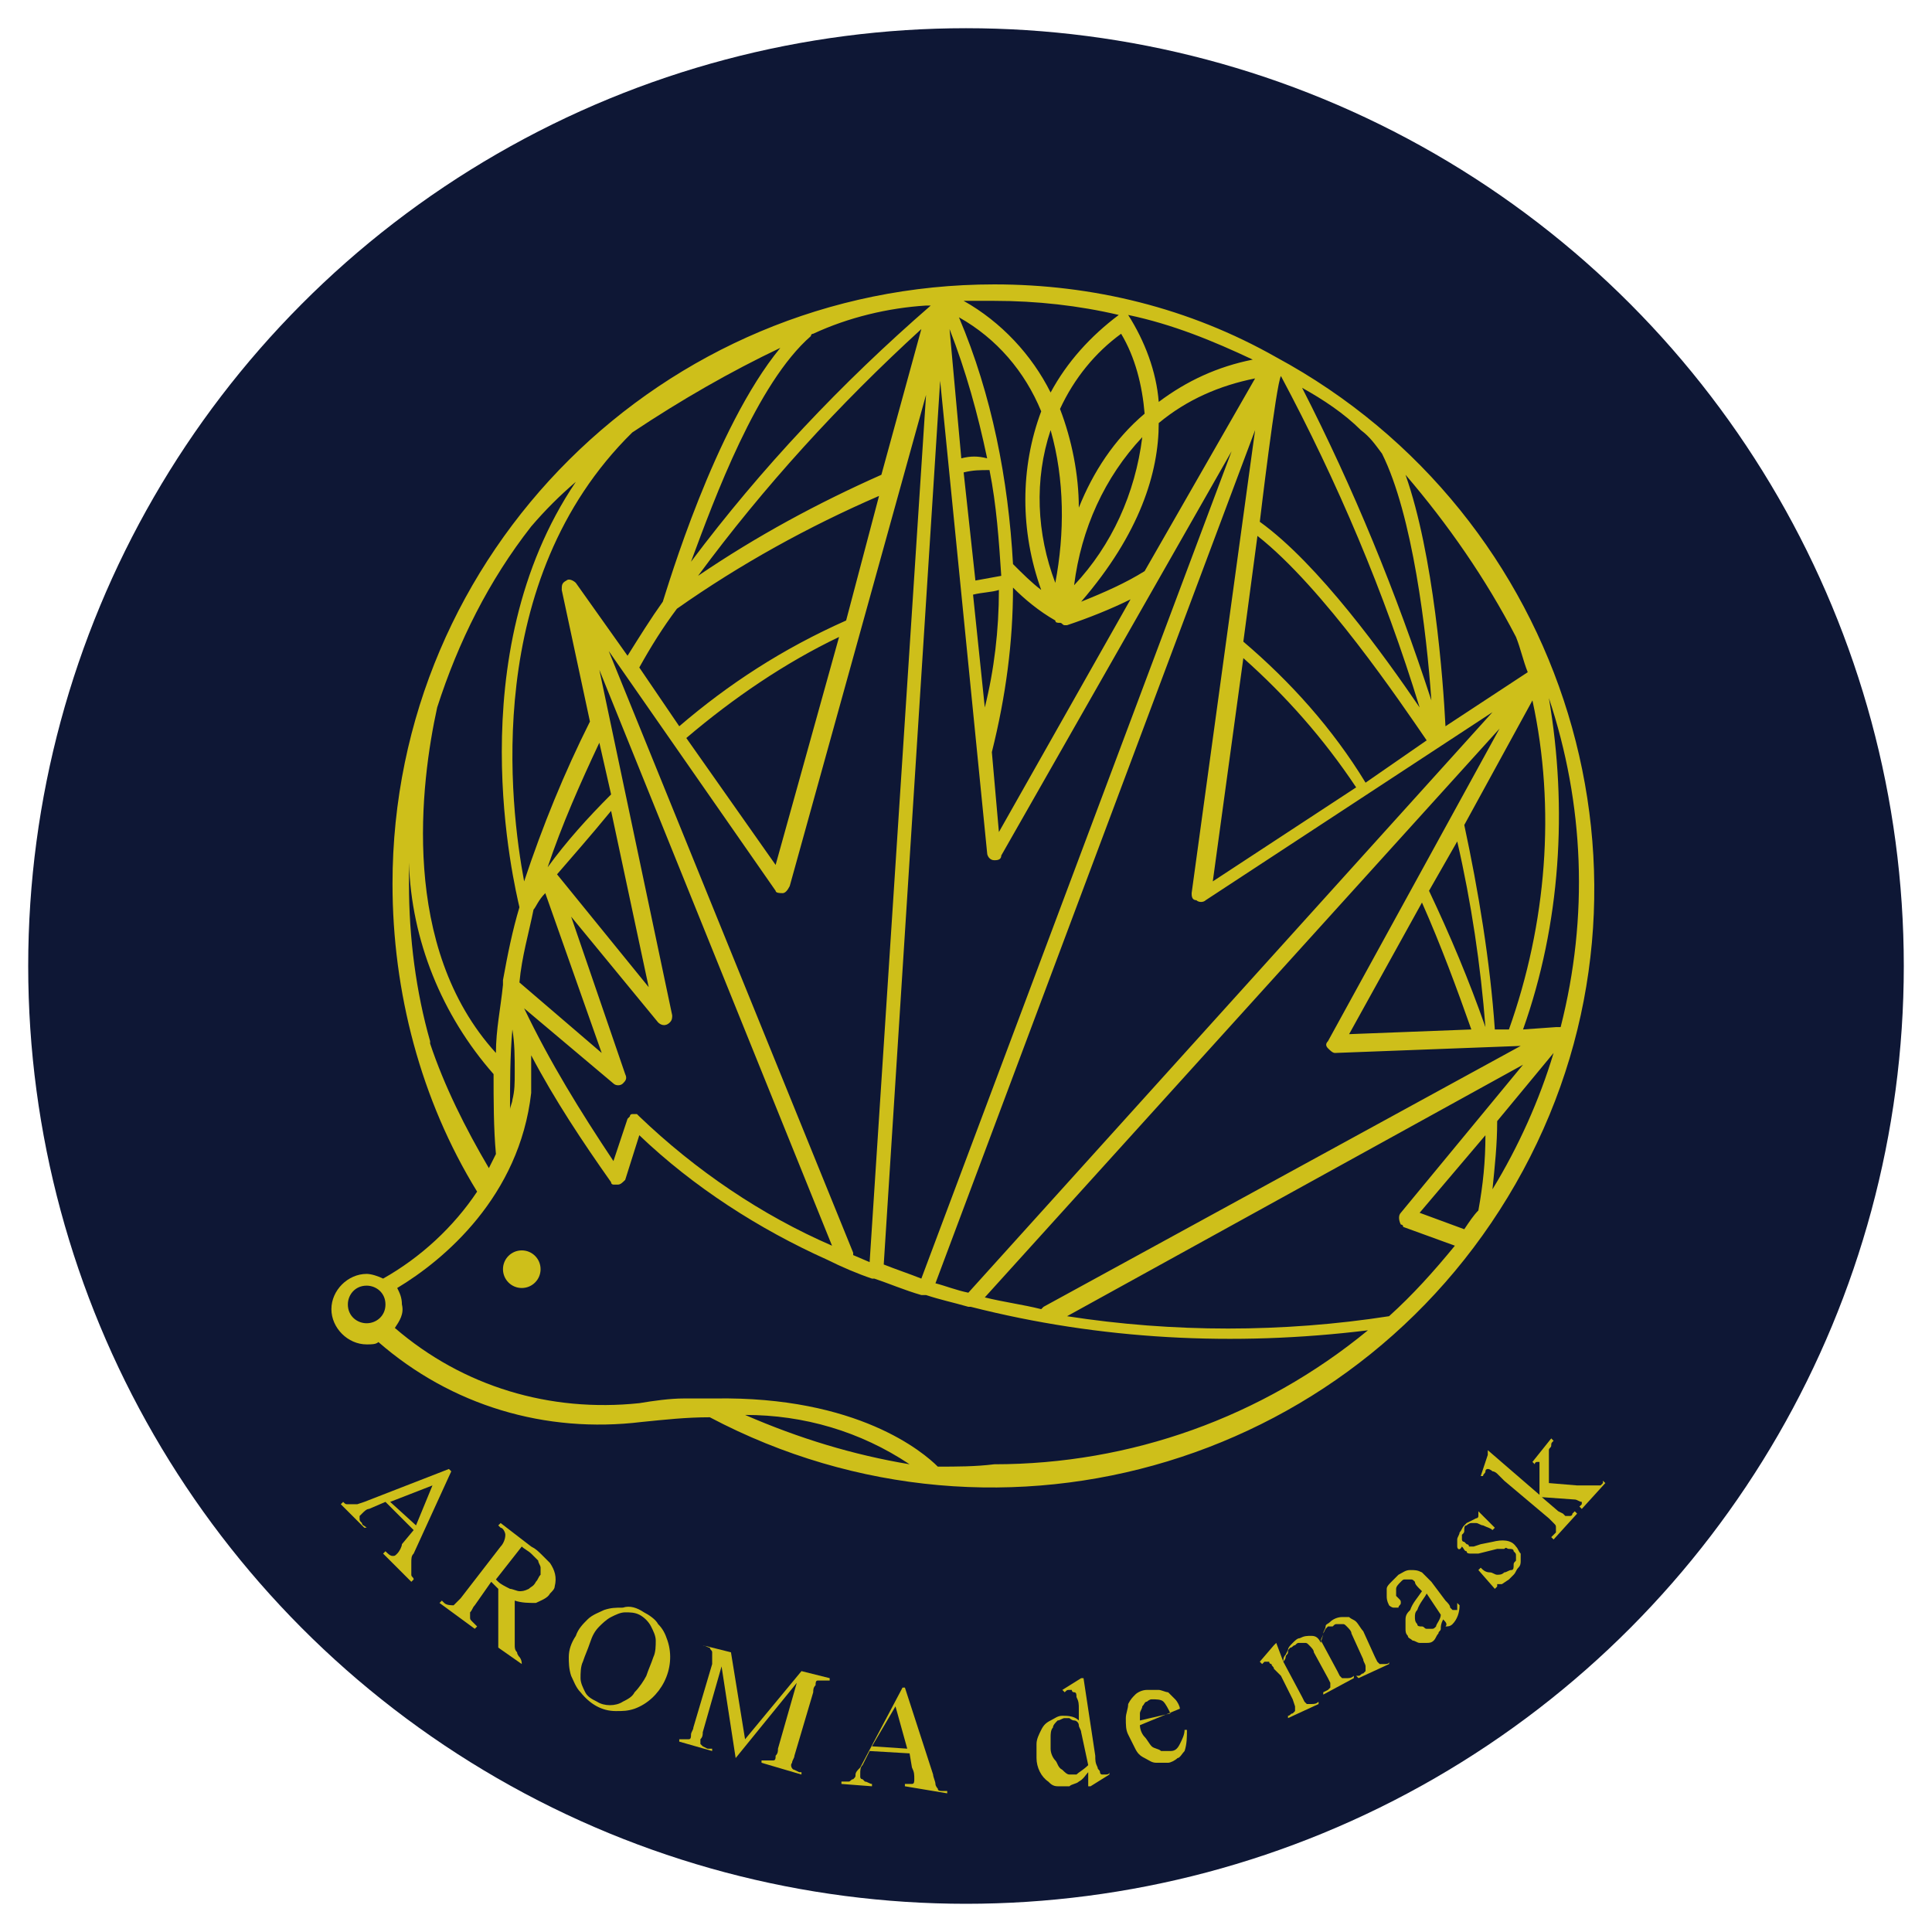
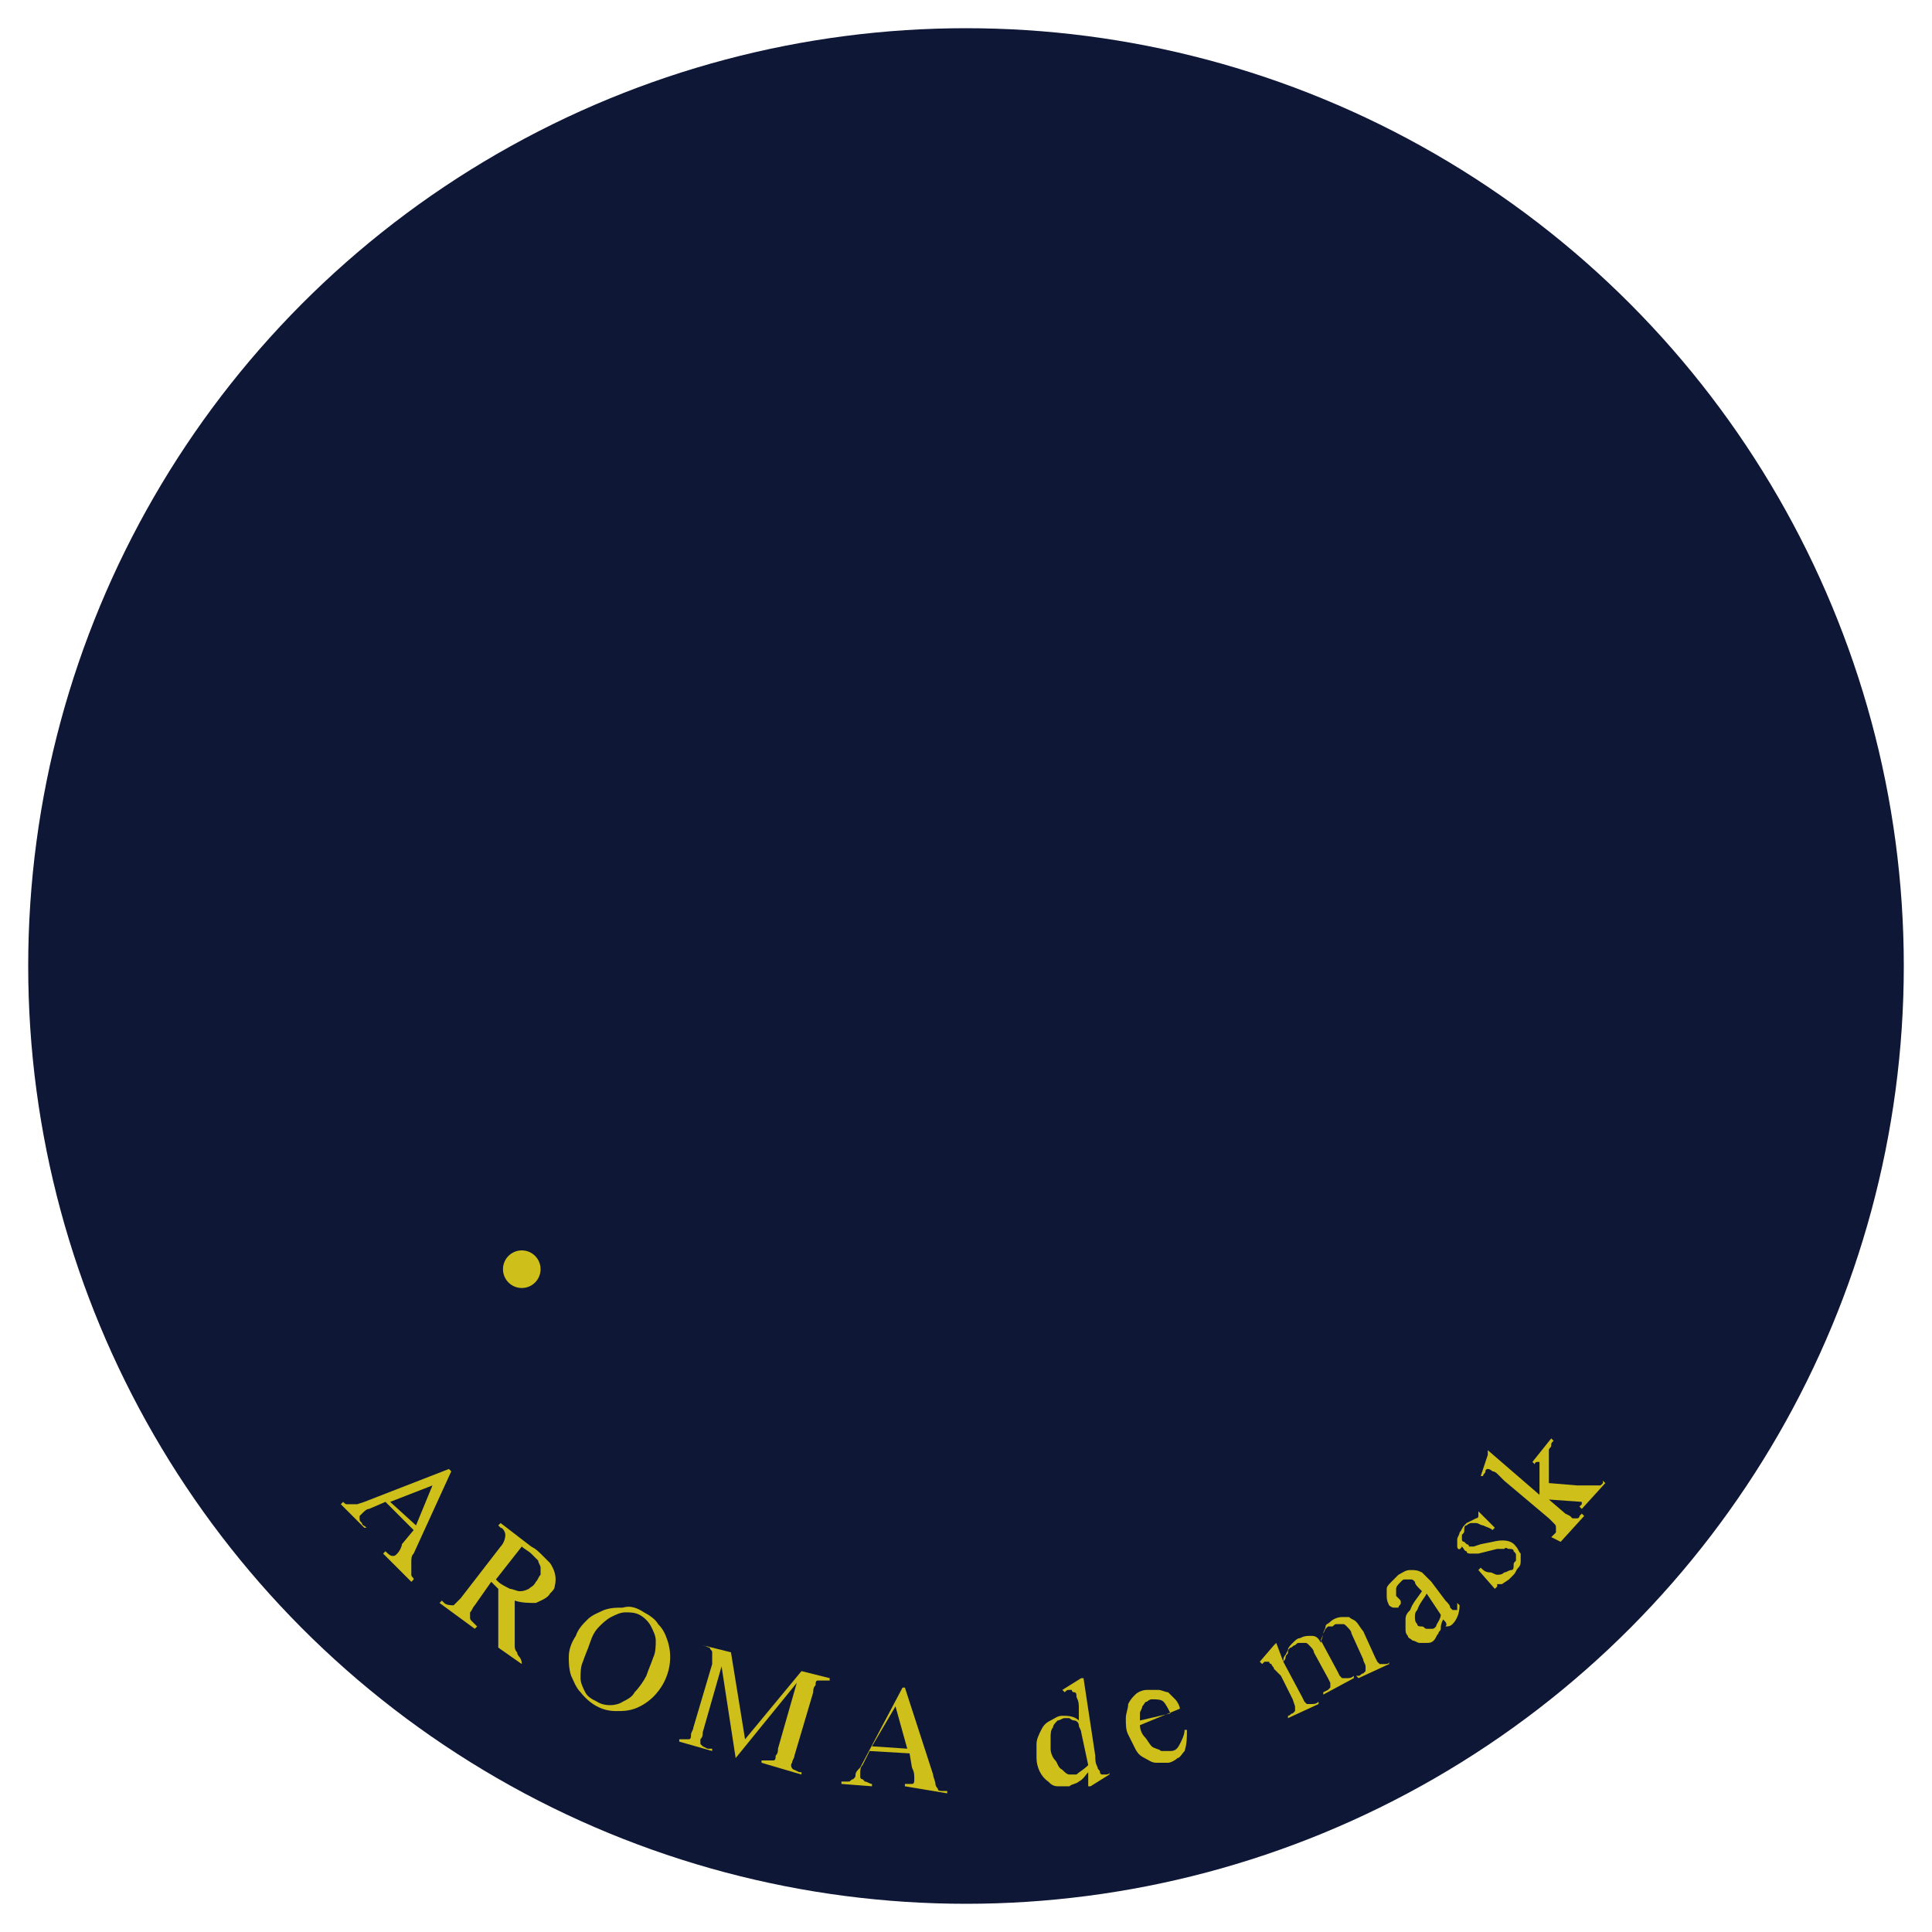
<svg xmlns="http://www.w3.org/2000/svg" version="1.1" id="レイヤー_1" x="0px" y="0px" viewBox="0 0 82.2 82.2" style="enable-background:new 0 0 82.2 82.2;" xml:space="preserve">
  <style type="text/css">
	.st0{fill:#0E1735;}
	.st1{fill:#CEBF1A;}
</style>
  <g id="レイヤー_2_1_">
    <g id="レイヤー_1-2">
      <circle class="st0" cx="41.1" cy="41.1" r="39.9" />
      <circle class="st1" cx="22.2" cy="54" r="0.8" />
-       <path class="st1" d="M42.3,12.1c-14.1,0-25.6,11.4-25.6,25.5c0,4.6,1.2,9.2,3.6,13.1l0,0c-1,1.5-2.4,2.8-4,3.7    c-0.2-0.1-0.5-0.2-0.7-0.2c-0.8,0-1.5,0.7-1.5,1.5c0,0.8,0.7,1.5,1.5,1.5c0.2,0,0.4,0,0.5-0.1c3.1,2.7,7.1,3.9,11.2,3.4    c1-0.1,1.9-0.2,2.9-0.2c12.5,6.6,27.9,1.9,34.6-10.5s1.9-27.9-10.5-34.6C50.6,13.1,46.5,12.1,42.3,12.1z M66.4,43.7h-0.2l-1.4,0.1    c1.6-4.5,1.9-9.4,1.1-14.1C67.4,34.2,67.6,39,66.4,43.7L66.4,43.7z M62.3,52.3L62.3,52.3l-1.9-0.7l2.8-3.3c0,1.1-0.1,2.1-0.3,3.2    C62.7,51.7,62.5,52,62.3,52.3L62.3,52.3z M54.5,16c2.4,4.5,4.4,9.2,5.9,14.1c-1.5-2.2-4.3-6.1-6.8-7.9    C53.6,22.2,54.3,16.3,54.5,16L54.5,16z M52.9,27.3l0.6-4.5c2.8,2.2,6.1,7.1,7.2,8.7l-2.6,1.8C56.7,31,54.9,29,52.9,27.3z     M57.7,33.5l-6.1,4l1.3-9.5C54.7,29.6,56.3,31.4,57.7,33.5z M42.1,20c0.3,1.5,0.4,3,0.5,4.5l-1.1,0.2L41,20.1    C41.4,20,41.7,20,42.1,20z M40.9,19.5l-0.5-5.5c0.7,1.8,1.2,3.6,1.6,5.5C41.6,19.4,41.3,19.4,40.9,19.5z M42.5,25.1    c0,1.7-0.2,3.4-0.6,5l-0.5-4.8C41.8,25.2,42.2,25.2,42.5,25.1z M43.1,25c0.5,0.5,1.1,1,1.8,1.4l0,0c0,0.1,0.1,0.1,0.2,0.1l0,0    c0.1,0,0.1,0.1,0.2,0.1h0.1c0.9-0.3,1.9-0.7,2.7-1.1l-5.6,9.9l-0.3-3.4C42.8,29.6,43.1,27.3,43.1,25z M46,25.6    c2.5-2.9,3.3-5.5,3.3-7.6c1.2-1,2.6-1.6,4.1-1.9l-4.7,8.2C47.9,24.8,47,25.2,46,25.6L46,25.6z M45.7,24.9c0.3-2.4,1.3-4.6,2.9-6.3    C48.3,21,47.3,23.2,45.7,24.9z M45.9,21.6c0-1.4-0.3-2.9-0.8-4.2c0.6-1.3,1.5-2.4,2.6-3.2c0.6,1,0.9,2.2,1,3.4    C47.4,18.7,46.5,20.1,45.9,21.6z M44.9,24.8c-0.8-2.1-0.9-4.4-0.2-6.5C45.3,20.4,45.3,22.7,44.9,24.8L44.9,24.8z M44.3,25.1    c-0.4-0.3-0.8-0.7-1.2-1.1c-0.2-3.6-0.9-7.2-2.3-10.5c1.6,0.9,2.8,2.3,3.5,4C43.4,19.9,43.4,22.6,44.3,25.1L44.3,25.1z M28.9,30.9    l-1.7-2.5c0.5-0.9,1-1.7,1.6-2.5c2.7-1.9,5.6-3.5,8.6-4.8l-1.4,5.3C33.3,27.6,31,29.1,28.9,30.9L28.9,30.9z M35.7,27.1L33,36.8    l-3.8-5.4C31.2,29.7,33.4,28.2,35.7,27.1L35.7,27.1z M29.7,24.5L29.7,24.5c2.8-3.8,6-7.3,9.5-10.5l-1.7,6.2    C34.8,21.4,32.2,22.8,29.7,24.5L29.7,24.5z M29.4,23.9c1-2.7,2.8-7.6,5.1-9.6c0,0,0-0.1,0.1-0.1c1.5-0.7,3.2-1.1,4.8-1.2h0.2    C35.8,16.3,32.4,19.9,29.4,23.9z M33.2,14.8c-2.8,3.4-4.8,10.2-5,10.8c-0.5,0.7-1,1.5-1.5,2.3l-2.2-3.1c-0.1-0.1-0.3-0.2-0.4-0.1    c-0.2,0.1-0.2,0.2-0.2,0.4l1.2,5.6c-1.1,2.2-2,4.4-2.8,6.8c-0.6-3.2-1.8-12.8,4.6-19.1C29,17,31.1,15.8,33.2,14.8z M23.3,36.9    c0.6-1.8,1.4-3.6,2.2-5.3l0.5,2.2C25,34.8,24.1,35.8,23.3,36.9L23.3,36.9z M26,34.5l1.6,7.5l-3.9-4.8C24.3,36.5,25.1,35.6,26,34.5    L26,34.5z M22.7,38.7c0.1-0.1,0.2-0.4,0.5-0.7l2.4,6.8l-3.5-3C22.2,40.7,22.5,39.7,22.7,38.7L22.7,38.7z M26.1,46.1    c0.1,0.1,0.3,0.1,0.4,0c0.1-0.1,0.2-0.2,0.1-0.4l-2.3-6.7l3.7,4.5c0.1,0.1,0.3,0.2,0.5,0c0.1-0.1,0.1-0.2,0.1-0.3l-3.1-14.7    L35.4,53c-3-1.3-5.8-3.2-8.2-5.5l0,0c0,0-0.1-0.1-0.1-0.1h-0.2c0,0-0.1,0-0.1,0.1l0,0c0,0-0.1,0.1-0.1,0.1l-0.6,1.8    c-1.4-2.1-2.7-4.2-3.8-6.5L26.1,46.1z M25.9,27.7l7.1,10.2C33,38,33.2,38,33.3,38c0.1,0,0.2-0.1,0.3-0.3l5.8-20.9L37,53.7    l-0.7-0.3c0,0,0-0.1,0-0.1L25.9,27.7z M40,16.2L42,36.3c0,0.1,0.1,0.3,0.3,0.3c0.1,0,0.3,0,0.3-0.2l9.8-17.2L39.2,54.4    c-0.5-0.2-1.1-0.4-1.6-0.6L40,16.2z M53.4,18.3l-2.7,19.7c0,0.1,0,0.3,0.2,0.3c0.1,0.1,0.3,0.1,0.4,0l12.2-8L41.2,55    c-0.5-0.1-1-0.3-1.4-0.4L53.4,18.3z M64.5,27.1c0.2,0.5,0.3,1,0.5,1.5l-3.5,2.3c-0.1-2-0.5-7.3-1.7-10.7    C61.6,22.3,63.2,24.6,64.5,27.1L64.5,27.1z M63.8,31l-7.3,13.3c-0.1,0.1-0.1,0.2,0,0.3c0.1,0.1,0.2,0.2,0.3,0.2l7.9-0.3L44.4,55.6    l-0.1,0.1c-0.8-0.2-1.6-0.3-2.4-0.5L63.8,31z M60.8,37.9l1.2-2.1c0.6,2.6,1,5.3,1.2,7.9C62.5,41.7,61.7,39.8,60.8,37.9L60.8,37.9z     M62.6,43.8l-5.2,0.2l3.1-5.6C61.3,40.2,62,42.1,62.6,43.8L62.6,43.8z M64.2,43.8h-0.6c-0.2-2.9-0.7-5.9-1.3-8.7l2.9-5.3    C66.2,34.4,65.8,39.3,64.2,43.8L64.2,43.8z M57.9,18.3L57.9,18.3c0.4,0.3,0.6,0.6,0.9,1c1.3,2.6,1.9,7.6,2.1,10.5    c-1.5-4.6-3.3-9-5.5-13.3l0,0C56.3,17,57.2,17.6,57.9,18.3L57.9,18.3z M53.3,15.3L53.3,15.3c-1.5,0.3-2.8,0.9-4,1.8    c-0.1-1.3-0.6-2.6-1.3-3.7l0,0C49.9,13.8,51.6,14.5,53.3,15.3L53.3,15.3z M42.3,12.8c1.8,0,3.6,0.2,5.3,0.6l0,0    c-1.2,0.9-2.2,2-2.9,3.3c-0.8-1.6-2.1-3-3.7-3.9l0,0C41.4,12.8,41.9,12.8,42.3,12.8z M22.6,22.4L22.6,22.4    c0.6-0.7,1.2-1.3,1.9-1.9c-5,7.4-2.6,17.2-2.4,18.1c-0.3,1-0.5,2-0.7,3.1c0,0.1,0,0.1,0,0.2c-0.1,1-0.3,1.9-0.3,2.9    c-4.1-4.5-3.2-11.5-2.5-14.7l0,0C19.5,27.3,20.8,24.7,22.6,22.4z M21.9,45.6L21.9,45.6c0,0.5,0,0.8-0.1,1.2c0,0.1-0.1,0.3-0.1,0.4    c0-1.1,0-2.3,0.1-3.4C21.9,44.4,21.9,45,21.9,45.6L21.9,45.6z M17.4,37.6v-1c0,0,0,0.1,0,0.1c0.1,3.3,1.4,6.5,3.6,9    c0,1.1,0,2.3,0.1,3.4c-0.1,0.2-0.2,0.4-0.3,0.6c-1-1.7-1.9-3.5-2.5-5.3v-0.1l0,0C17.7,42.2,17.4,39.9,17.4,37.6L17.4,37.6z     M15.6,56.3c-0.4,0-0.8-0.3-0.8-0.8c0-0.4,0.3-0.8,0.8-0.8c0.4,0,0.8,0.3,0.8,0.8l0,0l0,0C16.4,56,16,56.3,15.6,56.3L15.6,56.3z     M31.7,60.2c2.5,0,4.9,0.7,7,2.1C36.3,61.9,34,61.2,31.7,60.2L31.7,60.2z M39.9,62.4L39.9,62.4c-0.6-0.6-3.4-3-9.5-2.9h-1.3    c-0.6,0-1.3,0.1-1.9,0.2c-3.8,0.4-7.5-0.7-10.4-3.2l0,0c0.2-0.3,0.4-0.6,0.3-1c0-0.3-0.1-0.5-0.2-0.7c2-1.2,5.2-3.9,5.7-8.3v-0.8    l0,0v-0.8c1,1.9,2.2,3.7,3.4,5.4c0,0.1,0.1,0.1,0.1,0.1h0.2c0.1,0,0.2-0.1,0.3-0.2l0.6-1.9c2.3,2.2,5.1,4,8,5.3    c0.6,0.3,1.3,0.6,1.9,0.8h0.1c0.6,0.2,1.3,0.5,2,0.7h0.2c0.6,0.2,1.1,0.3,1.8,0.5h0.1c5.5,1.4,11.2,1.7,16.9,1    c-4.5,3.7-10.1,5.7-15.9,5.7C41.5,62.4,40.7,62.4,39.9,62.4L39.9,62.4z M59.1,56c-4.5,0.7-9.2,0.7-13.7,0l19.4-10.7l-5.2,6.3    c-0.1,0.1-0.1,0.3,0,0.5c0,0,0.1,0,0.1,0.1l2.2,0.8C61,54.1,60.1,55.1,59.1,56L59.1,56z M66.1,44.8c-0.6,2-1.5,4-2.6,5.8    c0.1-1,0.2-1.9,0.2-2.9L66.1,44.8z" />
      <path class="st1" d="M17.6,65.1l-1.2-1.2l-0.7,0.3c-0.1,0-0.2,0.1-0.3,0.2l-0.1,0.1c0,0,0,0.1,0,0.1c0,0.1,0,0.1,0.1,0.2    c0,0.1,0.1,0.1,0.2,0.2L15.5,65l-1-1l0.1-0.1c0.1,0.1,0.1,0.1,0.2,0.1c0.1,0,0.1,0,0.2,0h0.2l0.3-0.1l3.6-1.4l0.1,0.1l-1.6,3.5    c-0.1,0.1-0.1,0.2-0.1,0.4c0,0.1,0,0.2,0,0.3c0,0.1,0,0.1,0,0.2c0,0.1,0.1,0.1,0.1,0.2l-0.1,0.1l-1.2-1.2l0.1-0.1    c0.1,0.1,0.2,0.2,0.3,0.2c0.1,0,0.1,0,0.2-0.1c0.1-0.1,0.2-0.3,0.2-0.4L17.6,65.1z M17.7,64.9l0.7-1.7l-1.8,0.7L17.7,64.9z" />
      <path class="st1" d="M22.2,70.8l-1-0.7v-2.5l-0.1-0.1l-0.1-0.1L21,67.4l-0.1-0.1l-0.7,1c-0.1,0.1-0.1,0.2-0.2,0.3    c0,0.1,0,0.1,0,0.2c0,0.1,0,0.1,0.1,0.2l0.1,0.1l0.1,0.1l-0.1,0.1l-1.5-1.1l0.1-0.1l0.1,0.1c0.1,0.1,0.3,0.1,0.4,0.1    c0.1-0.1,0.2-0.2,0.3-0.3l1.7-2.2c0.1-0.1,0.2-0.3,0.2-0.5c0-0.1-0.1-0.3-0.2-0.3l-0.1-0.1l0.1-0.1l1.3,1c0.2,0.1,0.3,0.2,0.5,0.4    c0.1,0.1,0.2,0.2,0.3,0.3c0.2,0.3,0.3,0.6,0.2,1c0,0.1-0.1,0.2-0.2,0.3c-0.1,0.2-0.4,0.3-0.6,0.4c-0.3,0-0.6,0-0.9-0.1v1.5    c0,0.1,0,0.3,0,0.4c0,0.1,0,0.2,0.1,0.3c0,0.1,0.1,0.2,0.1,0.2C22.1,70.5,22.2,70.6,22.2,70.8L22.2,70.8z M21.1,67.2L21.1,67.2    l0.1,0.1c0.1,0.1,0.3,0.2,0.5,0.3c0.1,0,0.3,0.1,0.4,0.1c0.1,0,0.2,0,0.4-0.1c0.1-0.1,0.2-0.1,0.3-0.3c0.1-0.1,0.1-0.2,0.2-0.3    c0-0.1,0-0.2,0-0.3c0-0.1-0.1-0.2-0.1-0.3c-0.1-0.1-0.2-0.2-0.3-0.3c-0.1-0.1-0.3-0.2-0.4-0.3L21.1,67.2z" />
      <path class="st1" d="M27.4,68.6c0.2,0.1,0.5,0.3,0.6,0.5c0.2,0.2,0.3,0.4,0.4,0.7c0.4,1.2-0.3,2.5-1.4,2.9    c-0.3,0.1-0.5,0.1-0.8,0.1c-0.6,0-1.1-0.3-1.5-0.8c-0.2-0.2-0.3-0.5-0.4-0.7c-0.1-0.3-0.1-0.6-0.1-0.8c0-0.3,0.1-0.6,0.3-0.9    c0.1-0.3,0.3-0.5,0.5-0.7c0.2-0.2,0.5-0.3,0.7-0.4c0.3-0.1,0.5-0.1,0.8-0.1C26.8,68.3,27.1,68.4,27.4,68.6z M27.2,68.7    c-0.2-0.1-0.4-0.1-0.6-0.1c-0.2,0-0.4,0.1-0.6,0.2c-0.2,0.1-0.4,0.3-0.5,0.4c-0.2,0.2-0.3,0.4-0.4,0.7c-0.1,0.3-0.2,0.5-0.3,0.8    c-0.1,0.2-0.1,0.5-0.1,0.7c0,0.2,0.1,0.4,0.2,0.6c0.1,0.2,0.3,0.3,0.5,0.4c0.3,0.2,0.8,0.2,1.1,0c0.2-0.1,0.4-0.2,0.5-0.4    c0.2-0.2,0.4-0.5,0.5-0.7c0.1-0.3,0.2-0.5,0.3-0.8c0.1-0.2,0.1-0.5,0.1-0.7c0-0.2-0.1-0.4-0.2-0.6C27.6,69,27.4,68.8,27.2,68.7z" />
      <path class="st1" d="M31.3,74.8l-0.6-3.9l-0.8,2.8c0,0.1,0,0.2-0.1,0.3c0,0.1,0,0.1,0,0.2c0,0,0.1,0.1,0.1,0.1l0.2,0.1h0.2v0.1    l-1.4-0.4V74h0.3c0,0,0.1,0,0.1,0c0.1,0,0.1-0.1,0.1-0.2c0-0.1,0.1-0.2,0.1-0.3l0.8-2.7c0-0.1,0-0.2,0-0.3c0-0.1,0-0.1,0-0.2    c0-0.1-0.1-0.1-0.1-0.2c-0.1,0-0.2-0.1-0.3-0.1V70l1.2,0.3l0.6,3.7l2.4-2.9l1.2,0.3v0.1h-0.3c-0.1,0-0.1,0-0.2,0    c-0.1,0-0.1,0.1-0.1,0.2c-0.1,0.1-0.1,0.2-0.1,0.3l-0.8,2.7c0,0.1-0.1,0.2-0.1,0.3c-0.1,0.1,0,0.3,0.1,0.3c0,0,0,0,0,0l0.2,0.1    h0.1v0.1L32.4,75v-0.1h0.3c0,0,0.1,0,0.2,0c0.1,0,0.1-0.1,0.1-0.2c0.1-0.1,0.1-0.2,0.1-0.3l0.8-2.8L31.3,74.8L31.3,74.8z" />
      <path class="st1" d="M38.7,74.6L37,74.5l-0.3,0.6c-0.1,0.1-0.1,0.2-0.1,0.4c0,0,0,0.1,0,0.1c0,0,0,0.1,0.1,0.1    c0,0,0.1,0.1,0.1,0.1c0.1,0,0.2,0.1,0.3,0.1v0.1l-1.3-0.1v-0.1c0.1,0,0.2,0,0.3,0c0.1,0,0.1-0.1,0.2-0.1c0.1-0.1,0.1-0.1,0.1-0.2    c0-0.1,0.1-0.2,0.2-0.3l1.8-3.4h0.1l1.2,3.7c0,0.1,0.1,0.3,0.1,0.4c0,0.1,0.1,0.2,0.1,0.2c0,0.1,0.1,0.1,0.2,0.1    c0.1,0,0.1,0,0.2,0v0.1L38.5,76v-0.1c0.1,0,0.2,0,0.3,0c0.1,0,0.1-0.1,0.1-0.2c0-0.2,0-0.3-0.1-0.5L38.7,74.6z M38.6,74.4    l-0.5-1.8l-1,1.7L38.6,74.4z" />
      <path class="st1" d="M46.3,75.4c-0.1,0.1-0.2,0.3-0.4,0.4c-0.1,0.1-0.3,0.1-0.4,0.2c-0.2,0-0.3,0-0.5,0c-0.2,0-0.3-0.1-0.4-0.2    c-0.3-0.2-0.5-0.6-0.5-1c0-0.2,0-0.4,0-0.6c0-0.2,0.1-0.4,0.2-0.6c0.1-0.2,0.2-0.3,0.4-0.4c0.2-0.1,0.3-0.2,0.5-0.2    c0.2,0,0.5,0,0.7,0.2l0-0.5c0-0.2,0-0.3-0.1-0.5c0-0.1,0-0.2-0.1-0.2c-0.1,0-0.1-0.1-0.1-0.1h-0.1c-0.1,0-0.1,0-0.2,0.1l-0.1-0.1    l0.8-0.5h0.1l0.5,3.3c0,0.2,0,0.3,0.1,0.5c0,0.1,0.1,0.1,0.1,0.2c0,0,0,0.1,0.1,0.1H47c0.1,0,0.2,0,0.2-0.1v0.1l-0.8,0.5h-0.1    L46.3,75.4z M46.3,75.1L46,73.7c0-0.1-0.1-0.2-0.1-0.3c0-0.1-0.1-0.2-0.2-0.2c-0.1,0-0.2-0.1-0.2-0.1h-0.2c-0.1,0-0.2,0.1-0.3,0.1    c-0.1,0.1-0.2,0.2-0.2,0.3c-0.1,0.1-0.1,0.3-0.1,0.4c0,0.2,0,0.3,0,0.5c0,0.2,0.1,0.4,0.2,0.5c0.1,0.1,0.1,0.3,0.3,0.4    c0.1,0.1,0.2,0.2,0.3,0.2c0.1,0,0.2,0,0.3,0C45.9,75.4,46.1,75.3,46.3,75.1L46.3,75.1z" />
      <path class="st1" d="M48.5,73.4c0,0.2,0.1,0.4,0.2,0.5c0.1,0.1,0.2,0.3,0.3,0.4c0.1,0.1,0.3,0.1,0.4,0.2c0.1,0,0.3,0,0.4,0    c0.2,0,0.3-0.1,0.4-0.3c0.1-0.2,0.2-0.4,0.2-0.6h0.1c0,0.3,0,0.6-0.1,0.9c-0.1,0.1-0.2,0.3-0.3,0.3c-0.1,0.1-0.3,0.2-0.4,0.2    c-0.2,0-0.3,0-0.5,0c-0.2,0-0.3-0.1-0.5-0.2c-0.2-0.1-0.3-0.2-0.4-0.4c-0.1-0.2-0.2-0.4-0.3-0.6c-0.1-0.2-0.1-0.4-0.1-0.7    c0-0.2,0.1-0.4,0.1-0.6c0.1-0.2,0.2-0.3,0.3-0.4c0.1-0.1,0.3-0.2,0.5-0.2c0.2,0,0.3,0,0.5,0c0.1,0,0.3,0.1,0.4,0.1    c0.1,0.1,0.2,0.2,0.3,0.3c0.1,0.1,0.2,0.3,0.2,0.4L48.5,73.4z M48.5,73.2l1.3-0.3c-0.1-0.2-0.2-0.4-0.3-0.5    c-0.1-0.1-0.3-0.1-0.5-0.1c-0.1,0-0.2,0.1-0.2,0.1c-0.1,0-0.1,0.1-0.2,0.2c0,0.1-0.1,0.2-0.1,0.3C48.5,73,48.5,73.1,48.5,73.2    L48.5,73.2z" />
      <path class="st1" d="M54.6,70.7c0-0.1,0-0.2,0.1-0.3l0.1-0.2c0-0.1,0.1-0.2,0.2-0.3c0.1-0.1,0.2-0.2,0.3-0.2    c0.2-0.1,0.3-0.1,0.5-0.1c0.2,0,0.3,0.1,0.4,0.3c0-0.1,0.1-0.3,0.1-0.4c0-0.1,0.1-0.2,0.1-0.3c0-0.1,0.1-0.1,0.2-0.2    c0.1-0.1,0.3-0.2,0.5-0.2c0.1,0,0.2,0,0.3,0c0.1,0.1,0.2,0.1,0.3,0.2c0.1,0.1,0.2,0.3,0.3,0.4l0.5,1.1l0.1,0.2    c0,0,0.1,0.1,0.1,0.1c0.1,0,0.1,0,0.2,0c0.1,0,0.2,0,0.2-0.1v0.1l-1.3,0.6l-0.1-0.1h0.1c0.1,0,0.1-0.1,0.2-0.1    c0,0,0.1-0.1,0.1-0.1c0-0.1,0-0.1,0-0.2c0-0.1-0.1-0.2-0.1-0.3l-0.5-1.1c0-0.1-0.1-0.2-0.2-0.3c-0.1-0.1-0.1-0.1-0.2-0.1    c-0.1,0-0.1,0-0.2,0c-0.1,0-0.1,0-0.2,0.1h-0.2c0,0-0.1,0.1-0.1,0.1l-0.1,0.2c0,0.1-0.1,0.2-0.1,0.3l0.7,1.3l0.1,0.2    c0,0,0.1,0.1,0.1,0.1h0.2c0.1,0,0.2,0,0.3-0.1v0.1l-1.3,0.7v-0.1l0.2-0.1c0,0,0.1-0.1,0.1-0.1c0-0.1,0-0.1,0-0.2l-0.1-0.2    l-0.6-1.1c0-0.1-0.1-0.2-0.2-0.3c-0.1-0.1-0.1-0.1-0.2-0.1c-0.1,0-0.1,0-0.2,0c-0.1,0-0.1,0-0.2,0.1c-0.1,0-0.1,0.1-0.2,0.1    c-0.1,0.1-0.1,0.1-0.1,0.2c0,0.1-0.1,0.1-0.1,0.2C54.7,70.6,54.6,70.7,54.6,70.7l0.8,1.5l0.1,0.2l0.1,0.1h0.2c0.1,0,0.2,0,0.3-0.1    l0,0.1l-1.3,0.6l0-0.1c0.1,0,0.1-0.1,0.2-0.1c0,0,0.1-0.1,0.1-0.1c0-0.1,0-0.1,0-0.2l-0.1-0.3l-0.5-1L54.2,71    c0-0.1-0.1-0.1-0.1-0.2c0,0-0.1,0-0.1-0.1c0,0-0.1,0-0.1,0h-0.1l-0.1,0.1l-0.1-0.1l0.6-0.7l0.1-0.1L54.6,70.7z" />
      <path class="st1" d="M61.4,68.9c-0.1,0.2-0.1,0.3-0.1,0.4c0,0.1-0.1,0.1-0.1,0.2c-0.1,0.1-0.1,0.2-0.2,0.3    c-0.1,0.1-0.2,0.1-0.3,0.1c-0.1,0-0.2,0-0.3,0c-0.1,0-0.2-0.1-0.3-0.1c-0.1-0.1-0.2-0.1-0.2-0.2c-0.1-0.1-0.1-0.2-0.1-0.3    c0-0.1,0-0.3,0-0.4c0-0.2,0.1-0.3,0.2-0.4c0.1-0.3,0.3-0.5,0.5-0.8l-0.1-0.1c-0.1-0.1-0.2-0.2-0.2-0.3c-0.1-0.1-0.1-0.1-0.2-0.1    c-0.1,0-0.1,0-0.2,0c-0.1,0-0.1,0-0.2,0.1c-0.1,0.1-0.2,0.2-0.2,0.3c0,0.1,0,0.2,0,0.3l0.1,0.1c0.1,0.1,0.1,0.1,0.1,0.2    c0,0.1-0.1,0.1-0.1,0.2c-0.1,0-0.1,0-0.2,0c-0.1,0-0.2-0.1-0.2-0.1C59,68.1,59,68,59,67.9c0-0.1,0-0.2,0-0.3    c0-0.1,0.1-0.2,0.2-0.3c0.1-0.1,0.2-0.2,0.3-0.3c0.2-0.1,0.3-0.2,0.5-0.2c0.2,0,0.3,0,0.5,0.1c0.1,0.1,0.3,0.3,0.4,0.4l0.6,0.8    c0.1,0.1,0.2,0.2,0.2,0.3l0.1,0.1h0.1c0,0,0,0,0.1,0l0,0v-0.1c0-0.1,0-0.1,0-0.2l0.1,0.1c0,0.3-0.1,0.6-0.3,0.8    c-0.1,0.1-0.2,0.1-0.3,0.1C61.6,69.1,61.5,69,61.4,68.9z M61.3,68.7l-0.6-0.9c-0.1,0.2-0.3,0.4-0.4,0.7c-0.1,0.1-0.1,0.2-0.1,0.3    c0,0.1,0,0.2,0.1,0.3c0,0.1,0.1,0.1,0.2,0.1c0.1,0,0.1,0.1,0.2,0.1h0.2c0.1,0,0.1,0,0.2-0.1C61.1,69.1,61.3,68.9,61.3,68.7z" />
      <path class="st1" d="M62.9,64.3l0.7,0.7l-0.1,0.1c-0.1-0.1-0.2-0.1-0.4-0.2c-0.1,0-0.2-0.1-0.3-0.1c-0.1,0-0.2,0-0.2,0    c-0.1,0-0.2,0.1-0.2,0.1c-0.1,0-0.1,0.1-0.1,0.2c0,0.1,0,0.1-0.1,0.2c0,0.1,0,0.1,0,0.2c0,0,0,0.1,0.1,0.1c0,0,0.1,0.1,0.1,0.1    c0,0,0.1,0,0.1,0.1h0.2l0.3-0.1l0.5-0.1c0.4-0.1,0.8-0.1,1,0.2c0.1,0.1,0.1,0.2,0.2,0.3c0,0.1,0,0.2,0,0.3c0,0.1,0,0.2-0.1,0.3    c-0.1,0.1-0.1,0.2-0.2,0.3c-0.1,0.1-0.1,0.1-0.2,0.2l-0.3,0.2l-0.1,0h-0.1c0,0,0,0.1,0,0.1l-0.1,0.1l-0.7-0.8l0.1-0.1    c0.1,0.1,0.2,0.2,0.4,0.2c0.1,0,0.2,0.1,0.3,0.1c0.1,0,0.2,0,0.3-0.1c0.1,0,0.2-0.1,0.3-0.1c0.1,0,0.1-0.1,0.1-0.2    c0-0.1,0-0.1,0.1-0.2c0-0.1,0-0.1,0-0.2c0-0.1,0-0.1-0.1-0.2c0-0.1-0.1-0.1-0.2-0.1c-0.1,0-0.1-0.1-0.2,0h-0.3l-0.4,0.1l-0.4,0.1    c-0.1,0-0.2,0-0.3,0c-0.1,0-0.2,0-0.2-0.1c-0.1,0-0.1-0.1-0.2-0.2C62.1,66,62,65.9,62,65.8c0-0.1,0-0.2,0-0.3    c0-0.1,0.1-0.2,0.1-0.3c0.1-0.1,0.1-0.2,0.2-0.3l0.1-0.1l0.2-0.1l0.2-0.1c0,0,0.1,0,0.1-0.1c0,0,0,0,0-0.1L62.9,64.3L62.9,64.3z" />
-       <path class="st1" d="M63.3,61.7l2.2,1.9v-1.3c0,0,0,0,0-0.1h-0.1c0,0-0.1,0-0.1,0.1l-0.1-0.1l0.8-1l0.1,0.1    c-0.1,0.1-0.1,0.1-0.1,0.2c0,0.1-0.1,0.1-0.1,0.2c0,0.1,0,0.1,0,0.2v1.2l1.2,0.1h1l0.1-0.1l0-0.1l0.1,0.1l-1,1.1l-0.1-0.1    c0,0,0.1-0.1,0.1-0.1c0,0,0-0.1,0-0.1c-0.1,0-0.2-0.1-0.3-0.1l-1.4-0.1l0.7,0.6l0.2,0.1c0,0,0.1,0.1,0.1,0.1c0,0,0.1,0,0.1,0h0.1    c0,0,0.1,0,0.1-0.1l0.1-0.1l0.1,0.1l-1,1.1L66,65.4l0.2-0.2c0-0.1,0-0.1,0-0.2c0-0.1,0-0.1-0.1-0.2c-0.1-0.1-0.1-0.1-0.2-0.2    L64,63l-0.3-0.3c0,0-0.1-0.1-0.2-0.1c0,0-0.1-0.1-0.2-0.1c0,0-0.1,0-0.1,0.1c0,0.1-0.1,0.1-0.1,0.2H63l0.3-0.9L63.3,61.7z" />
+       <path class="st1" d="M63.3,61.7l2.2,1.9v-1.3c0,0,0,0,0-0.1h-0.1c0,0-0.1,0-0.1,0.1l-0.1-0.1l0.8-1l0.1,0.1    c-0.1,0.1-0.1,0.1-0.1,0.2c0,0.1-0.1,0.1-0.1,0.2c0,0.1,0,0.1,0,0.2v1.2l1.2,0.1h1l0.1-0.1l0-0.1l0.1,0.1l-1,1.1l-0.1-0.1    c0,0,0.1-0.1,0.1-0.1c0,0,0-0.1,0-0.1l-1.4-0.1l0.7,0.6l0.2,0.1c0,0,0.1,0.1,0.1,0.1c0,0,0.1,0,0.1,0h0.1    c0,0,0.1,0,0.1-0.1l0.1-0.1l0.1,0.1l-1,1.1L66,65.4l0.2-0.2c0-0.1,0-0.1,0-0.2c0-0.1,0-0.1-0.1-0.2c-0.1-0.1-0.1-0.1-0.2-0.2    L64,63l-0.3-0.3c0,0-0.1-0.1-0.2-0.1c0,0-0.1-0.1-0.2-0.1c0,0-0.1,0-0.1,0.1c0,0.1-0.1,0.1-0.1,0.2H63l0.3-0.9L63.3,61.7z" />
    </g>
  </g>
</svg>